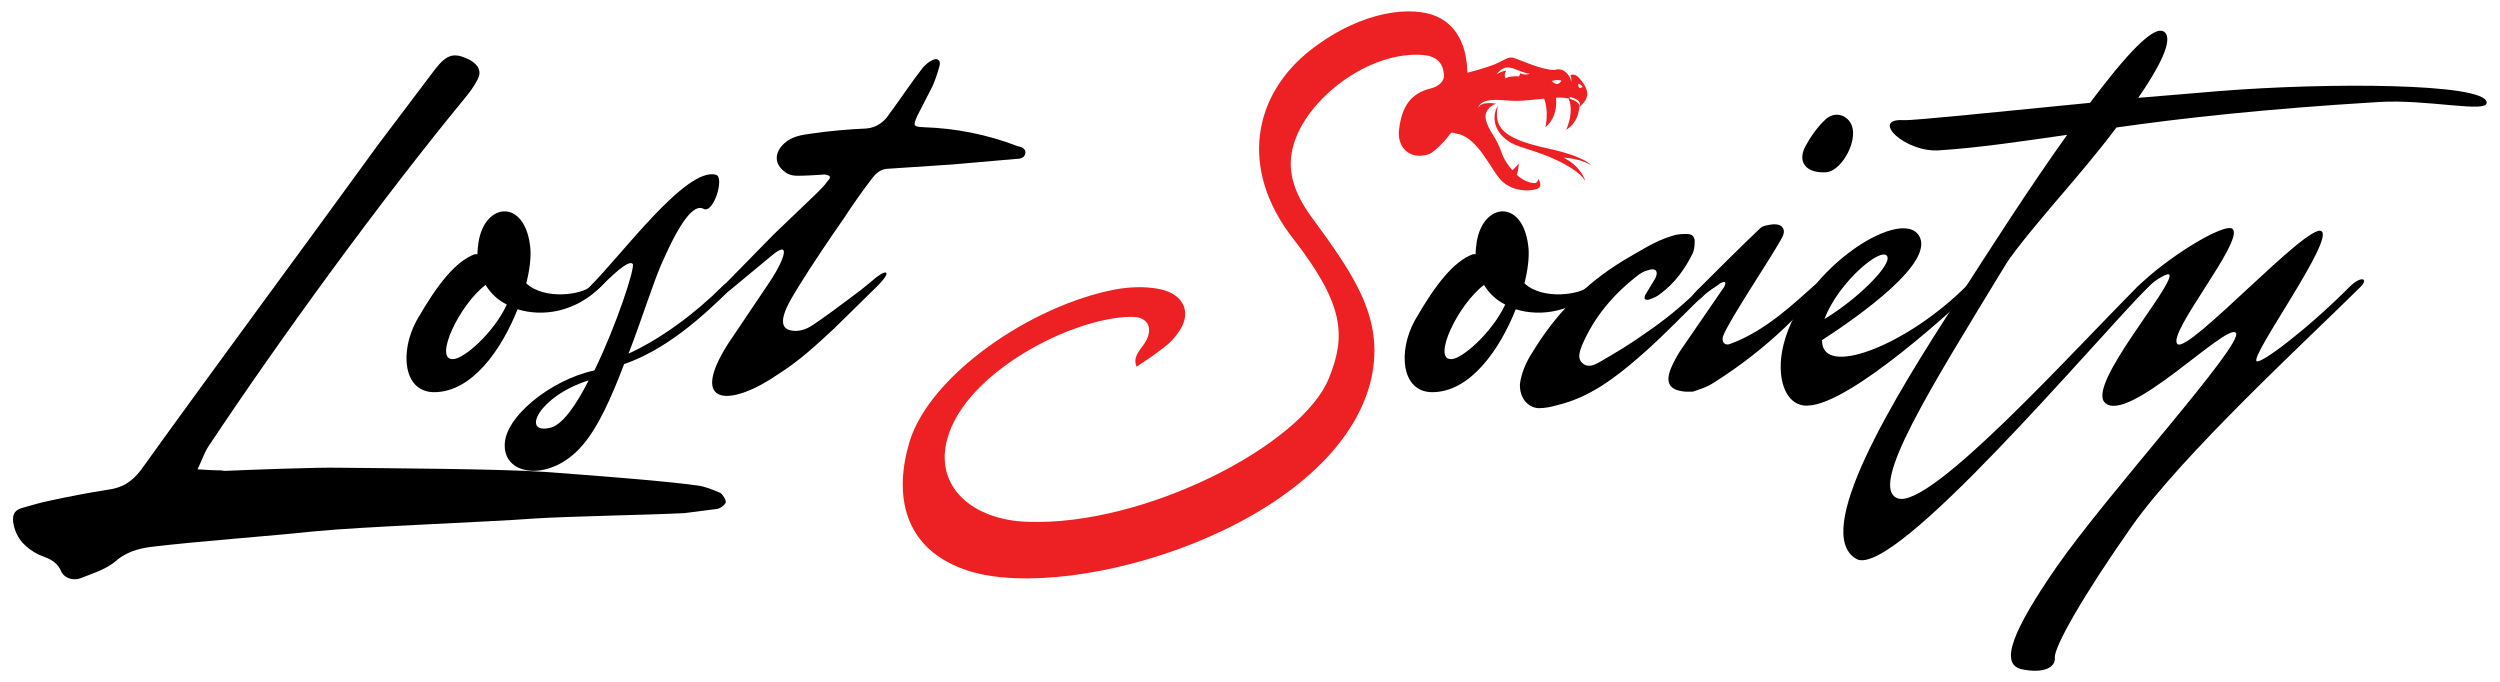
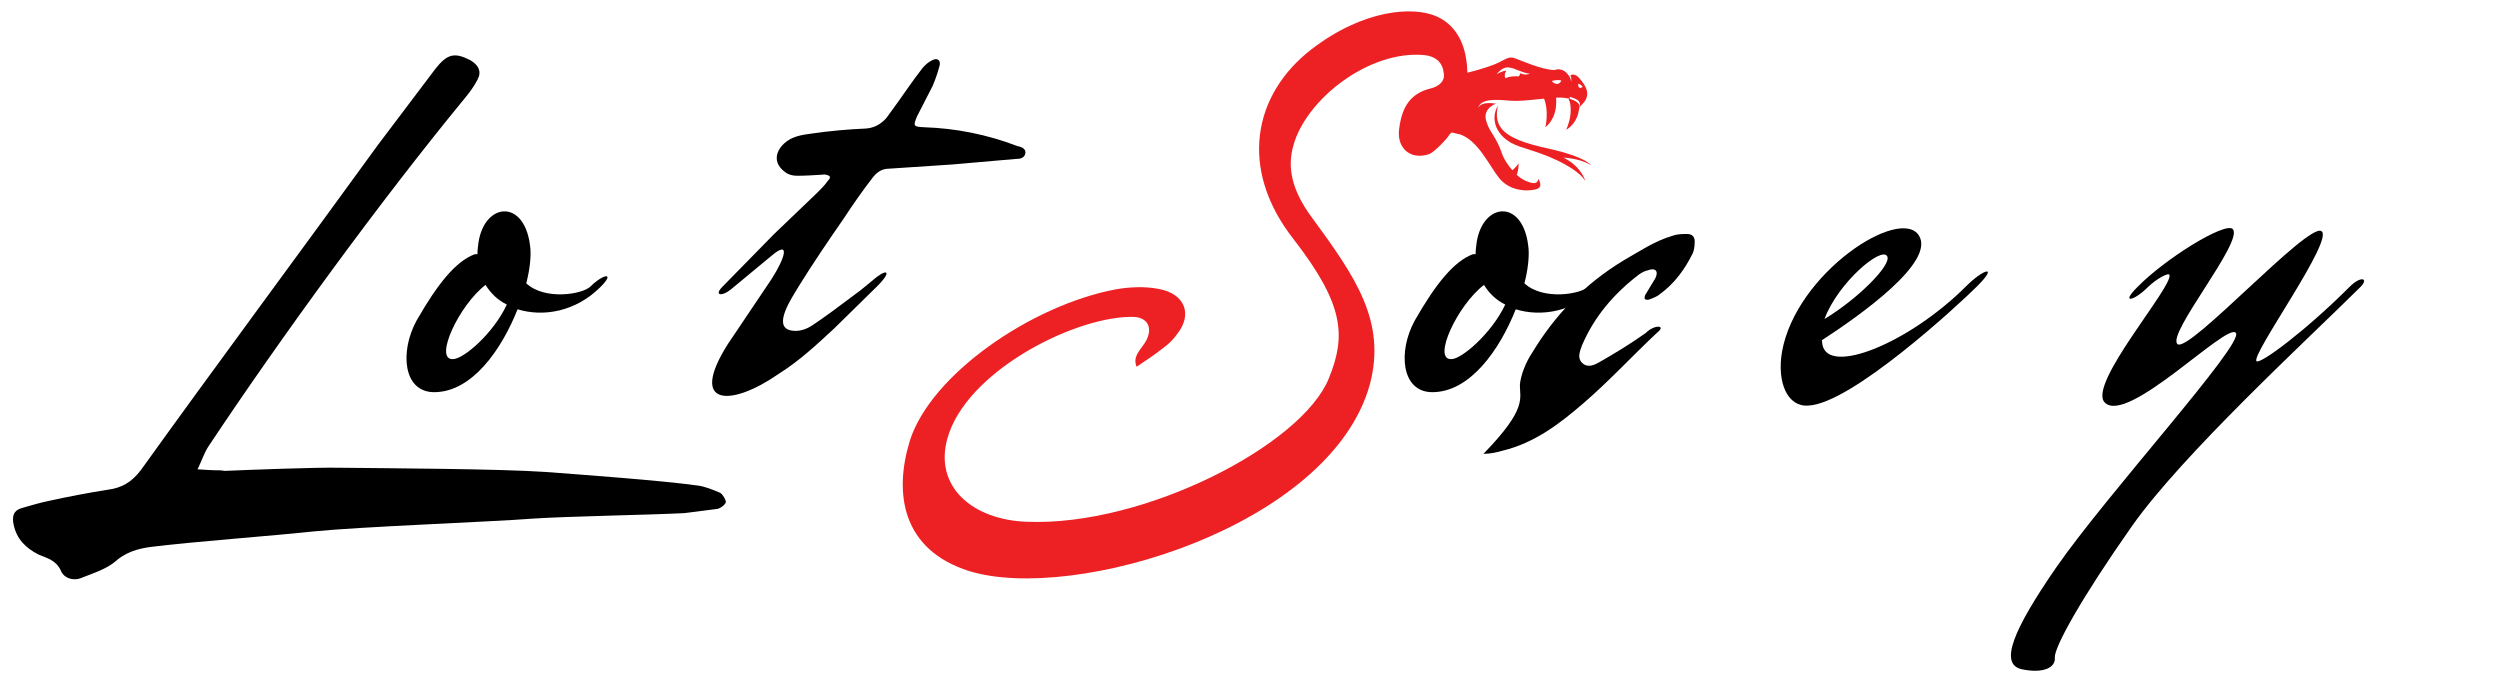
<svg xmlns="http://www.w3.org/2000/svg" version="1.1" id="Layer_1" x="0px" y="0px" viewBox="0 0 953 260" style="enable-background:new 0 0 953 260;" xml:space="preserve">
  <style type="text/css">
	.st0{fill:#ED2024;}
</style>
  <g>
    <g>
      <path class="st0" d="M602.1,40.6c0,0,0,0.3-0.1,0.8c-0.1,0.4-0.2,1.1-0.4,1.9c-0.5,2-1.9,4.6-4.6,6.2c0,0,1.2-2.4,1.6-5.4    c0.2-1.7,0.3-3.7-0.3-5.6l0,0c-0.1-0.2-0.2-0.4-0.3-0.8c0,0,1.3,0.3,2.5,0.9C601.3,39.1,602.1,39.7,602.1,40.6z" />
      <path class="st0" d="M602.3,30.1c-1.7-2.2-3.2-1.7-3.7-1.4c0.7,1.3,0.3,2.4,0.3,2.4c-0.1-1-0.4-1.7-0.9-2.3    c-2.4-3.5-5.4-2.1-5.4-2.1c-5.2-0.1-12.9-3.8-15.5-4.6c-2.6-0.8-3.8,1.3-8.9,3c-2.5,0.9-5.9,1.9-8.8,2.6c0-0.2-0.1-0.5-0.1-0.8    c0-1.7-0.2-3.4-0.5-5c-1.2-7-4.8-12.9-11.3-15.7c-8.7-3.8-27.6-2.8-47.7,12.7c-21.9,17-27.9,45.3-6.6,72.4    c19.1,24.7,20,36.6,13.4,52.8c-10.1,25.5-70.4,56.6-115.1,54.8c-20.8-0.7-35.4-13.4-30.4-31.6c6.9-25.3,47.2-46,69.4-46.5h1.2    c5.7,0,7.7,4,5.4,8.7c-1.6,3.3-5.7,6.1-3.8,10.3c3.5-2.4,7.1-4.7,10.3-7.3c1.9-1.4,3.6-3,5-5c6.1-7.5,3.3-15.6-7.1-17.4    c-5.2-1-11.1-0.7-16.2,0.2c-32.3,6.1-70.6,32.6-78.5,57.8c-6.1,20-3,41.5,22.7,49.6c39.9,12.3,137.8-17,152.7-71.2    c6.3-23.9-5.4-40.8-21.9-63.3c-8.3-11.1-9.5-19.8-7.3-27.6c4.7-17.6,28.8-36.6,50-34.6c4.2,0.4,6.9,2.8,7.3,6.6    c0.8,3.3-1.9,5.4-4.9,6.1c-7.7,1.9-10.9,6.9-12,15.1c-1.2,7.3,4,12.5,11.5,9.9c1.9-0.8,6.9-5.9,7.7-7.5c0.2-0.2,0.4-0.4,0.8-0.7    c0.7,0.1,1.2,0.3,1.7,0.4l0,0c0.5,0.1,1,0.2,1.4,0.3c7,2.3,11.4,12.3,15,16.7c4.6,5.7,12.6,5,14.7,4c2.1-1,0.2-3.7,0.2-3.7    c-0.3,1.9-1.6,2-4.4,0.9c-1.1-0.4-2.4-1.2-3.8-2.4l0,0c0.3-0.9,0.7-2.4,0.7-4.4c0,0-1.2,1.7-2.4,2.6c-1.6-1.9-3.3-4.2-4.2-7.1    c-1.7-4.7-3.7-6.9-5-9.6c-0.3-0.9-0.7-1.7-0.9-2.7c-0.9-4.4,3.9-6,3.9-6c-4.7-0.7-6.1,0.5-6.6,1.3c-0.1,0.1-0.1,0.2-0.2,0.3    c0-0.2,0.1-0.3,0.2-0.5c1.5-3.5,8.8-2.4,12.3-2.2c3.3,0.2,5.6-0.1,12.6-0.8c0.9,2.3,1.1,4.8,1,6.9c-0.1,2.4-0.5,4-0.5,4    c1.5-1.2,2.5-2.7,3.2-4.4c1-2.5,1-5.1,0.9-6.6c0-0.1,0-0.2,0-0.3c2.4-0.1,4.1,0.2,5.4,0.5c-0.1-0.2-0.2-0.4-0.3-0.8    c0,0,1.3,0.3,2.5,0.9c0.9,0.4,1.5,1.1,1.5,2.1c0,0,0,0.3-0.1,0.8c0.7-0.7,1.2-1.2,1.6-1.7C606.5,35.7,604.3,32.5,602.3,30.1z     M579.5,27.9c0,0.5-0.5,1.2-0.5,1.2c-4.1-0.2-5.1,0.8-5.1,0.8c-0.8-1.5,0.3-2.9,0.3-2.9c-0.9-0.3-3.7,1.3-3.7,1.3    c1.9-2.2,3.5-3.6,7.7-1.7c3.9,1.6,4.9,1.5,5.1,1.5C581.1,28.9,579.5,27.9,579.5,27.9z M591.5,30.9c0,0,1.9-0.7,3.7-0.2    C595.2,30.7,594.1,33.5,591.5,30.9z M601.6,31.9c0,0,1.1,0.2,1.7,1.2C603.4,33.1,601.5,34.6,601.6,31.9z" />
      <path class="st0" d="M600.5,38.6c-1.1-0.7-2.5-0.9-2.5-0.9c0.1,0.2,0.2,0.4,0.3,0.8h0.1c3.2,1.1,3.4,3,3.4,3l0.1-0.1    c0.1-0.4,0.1-0.8,0.1-0.8C602.1,39.7,601.3,39.1,600.5,38.6z" />
      <path class="st0" d="M604.4,69.2c-0.1-0.2-1.5-3.7-11.1-8.2c-6.2-2.9-10.6-3.9-13.9-5.1c-1.2-0.4-2.3-0.9-3.3-1.4    c-1.3-0.8-2.5-1.6-3.7-2.9c-2-2.3-2.6-4.5-2.7-6.3c-0.1-2.9,1.3-5,1.3-5c-0.4,1.9-0.5,3.4-0.3,4.8c0.4,2.8,2.1,4.9,4.7,6.5    c1.1,0.7,2.4,1.3,3.8,1.9c3.2,1.3,7.2,2.3,11.7,3.3c13.1,2.9,15.5,6,15.6,6.2c-4.2-2.7-10.5-2.9-10.5-2.9    C602.9,63.5,604.3,68.9,604.4,69.2z" />
    </g>
    <path d="M23.2,217.5c-1.9-4-5.2-4.7-8.5-6.1C10,209,6.4,205.7,5.2,200c-0.7-3.3,0-5.4,3-6.3c3.5-1,7.1-2.1,10.6-2.8   c7.3-1.6,14.6-3,22.2-4.2c5.4-0.7,9.1-2.8,12.7-7.5c26.9-37.5,63.3-86.6,90.4-124l21.9-29c4.5-5.7,7.3-6.3,13.2-3.3   c3.3,1.9,4.5,4.5,2.8,7.5c-1.4,2.8-3.3,5.2-5.2,7.5c-31.8,38.7-69.8,90.8-97.5,132.5c-1.6,2.6-2.6,5.7-4,8.5c3,0.2,5.9,0.4,8.9,0.4   c1,0.2,1.9,0.2,1.4,0.2c9.5-0.4,35.4-1.4,43.7-1.2c17.2,0.2,61.3,0.4,78.5,1.6c13.4,1,44.9,3.3,58.3,5.2c2.8,0.4,5.7,1.6,8.5,2.8   c1,0.7,2.1,2.6,2.1,3.5c-0.2,1-2.1,2.4-3.3,2.6l-12.5,1.6c-13.4,0.7-44.5,1.2-57.8,2.1c-18.8,1.4-64.7,3-83.8,4.9   c-14.6,1.6-47.2,4-61.9,5.9c-5.2,0.7-9.7,2.1-13.9,5.9c-3.3,2.6-8.1,4.2-12,5.7C28.3,221.7,24.3,220.5,23.2,217.5z" />
    <path d="M158.8,122.2c8.1-14.2,15.1-22.7,22.2-25.3h1c0-1.4,0.2-3,0.4-4.5c2.4-15.6,18.2-16.8,19.8,2.6c0.2,3-0.2,7.7-1.6,13   c7.1,6.6,21.5,4.2,24.5,1.2c4.7-4.7,9.7-5.7,3.8,0.2c-9.5,9.5-21.9,11.5-31.6,8.5c-6.1,15.4-17.4,31.6-31.8,31.6   C153.7,149.5,152.3,134.1,158.8,122.2z M193.2,116.1c-3.3-1.6-6.1-4.2-8.1-7.5c-10.1,7.7-19.8,28.5-12.5,28.3   C176.6,137,188.1,127.1,193.2,116.1z" />
-     <path d="M226.6,141.2c8.5-17.4,15.6-39.4,14.6-40.6c-1.2-1.2-4.7,1.2-12,8.5c-3.8,3.8-8.3,4-4.2,0c12.3-12.3,36.6-45.5,47.9-42.5   c3.5,1-1,15.1-4.7,13c-3.5-1.9-8.5,4-15.6,20c-3.5,7.7-7.7,21.5-13,35.2c12.5-5.7,25.7-15.6,35.8-25.7c3-3,6.1-1.9,4.2,0   c-12.5,12.5-26.1,24.3-41.7,29.7c-4.7,12.5-10.1,24.5-16,31.1c-11.8,13.7-29.5,11.8-29.5,0C192.1,159.2,209.8,144.8,226.6,141.2z    M224.4,145c-19.4,6.1-25.9,21-14.4,18C214.5,161.8,219.7,154.3,224.4,145z" />
    <path d="M277.5,131.1l16.6-24.7c5.2-8.1,7.3-15.1,0-8.9l-15.7,13c-3.3,2.6-6.3,2.1-3-1.2l19.6-20l16.6-15.9c1.4-1.4,2.8-2.8,4-4.5   c0.4-0.4,1-1.2,0.7-1.6c-0.2-0.4-1.2-0.7-1.6-0.7c-0.4-0.2-1,0-1.4,0c-3.3,0.2-6.3,0.4-9.5,0.4c-1.6,0-3.3-0.4-4.5-1.4   c-4.2-3-4.2-7.3-0.4-10.9c3-2.8,6.9-3.3,10.6-3.8c6.9-1,13.7-1.6,20.5-1.9c2.8-0.2,4.9-1.2,6.9-3c1.2-1,1.9-2.4,2.8-3.5   c4-5.4,7.7-11.1,12-16.6c1-1.2,2.4-2.4,3.8-3c1.9-1,3.3,0.2,2.6,2.4c-0.7,2.6-1.6,5.2-2.6,7.5l-5.9,11.5c-1.6,3.8-1.4,4,2.6,4.2   c12.3,0.4,24.1,2.8,35.4,7.1c1.4,0.4,3.3,0.7,3.3,2.6c-0.2,2.1-2.1,2.4-3.8,2.4l-24.1,2.1l-24.1,1.6c-2.8,0-4.7,1.4-6.3,3.5   c-3.8,4.9-7.3,9.9-10.9,15.4c-5.9,8.5-11.8,17.2-17.2,25.9c-2.8,4.7-9.9,15.1-3.3,16.8c3,0.7,5.9-0.2,8.5-1.9   c5.2-3.5,10.3-7.3,15.6-11.3c3-2.1,5.9-4.7,8.9-7.1c4.7-3.5,5.2-1.4,0.2,3.5L318,125.2c-6.6,6.1-13.2,12.3-21,17.2   C278.7,155.2,262.2,155.2,277.5,131.1z" />
    <path d="M539.3,122.2c8.1-14.2,15.1-22.7,22.2-25.3h1c0-1.4,0.2-3,0.4-4.5c2.4-15.6,18.2-16.8,19.8,2.6c0.2,3-0.2,7.7-1.6,13   c7.1,6.6,21.5,4.2,24.5,1.2c4.7-4.7,9.7-5.7,3.8,0.2c-9.5,9.5-21.9,11.5-31.6,8.5c-6.1,15.4-17.4,31.6-31.8,31.6   C534.2,149.5,532.8,134.1,539.3,122.2z M573.8,116.1c-3.3-1.6-6.1-4.2-8.1-7.5c-10.1,7.7-19.8,28.5-12.5,28.3   C557.1,137,568.6,127.1,573.8,116.1z" />
-     <path d="M579.4,146.4c0.4-3.5,2.1-8.1,4.7-12c8.7-14.4,20-26.1,34.6-35c6.1-3.5,12-7.5,18.8-9.5c1.9-0.7,3.8-0.7,5.7-0.7   c2.1,0,3,1.4,2.8,3.3c0,1.4-0.2,2.8-0.7,4c-3,6.1-6.9,11.5-12.5,15.6c-1.2,1-2.8,1.6-4.2,2.1c-0.4,0.2-1.4,0-1.6-0.2   c-0.2-0.4,0-1.2,0.2-1.6l3.8-6.3c1.4-2.8,0-4.2-3-3c-1.2,0.2-2.4,1-3.3,1.6c-9.5,7.3-17,16-21.7,27.1c-0.7,2.1-1.9,4.7,0.2,6.6   c2.1,2,4.7,0.7,6.6-0.4c6.1-3.5,12-7.1,17.6-11.1c7.3-4.9,14.8-11.1,21-17.4c3.3-3.3,8.1-3,4.2,0c-9.1,8.5-18.4,18.6-28.1,26.9   c-8.9,7.7-18.6,15.1-30.7,18c-2.4,0.7-4.7,1.2-7.3,1.2C582.6,155.4,579.2,151.9,579.4,146.4z" />
-     <path d="M637,140.3c1.2-2.8,2.8-5.7,4.7-8.3l15.6-22.7c1-2.1,0-2.1-1.4-1.4c-2.1,1.6-4.7,3-6.9,5.2c-3.5,3.5-6.3,1.9-2.4-2.1   c6.6-6.6,17.4-17.4,24.5-24.1c1.2-1,3.3-1.2,4.9-1.4c3.3-0.2,4.9,1.9,3.5,4.7c-3.5,6.9-20,31.1-22.7,38c-0.7,2.4,1,3.8,3,2.8   c13.4-4.9,25-16.2,31.8-22.2c2.8-2.4,6.1-2.4,3.5,0.4c-7.1,8.3-20,22.9-41.7,36.6c-2.8,1.9-6.1,2.8-8.1,3.5h-2.8   C636.6,148.8,634.6,146.2,637,140.3z M688.2,55.8c1.9-3.5,4.5-7.3,7.5-10.1c3.5-3.5,8.7-2.1,10.3,2.4c1.9,5.7-3.3,15.8-8.9,17.4   c-0.7,0.2-1.6,0.2-2.1,0.2C688.2,65.7,685.2,61.5,688.2,55.8z" />
+     <path d="M579.4,146.4c0.4-3.5,2.1-8.1,4.7-12c8.7-14.4,20-26.1,34.6-35c6.1-3.5,12-7.5,18.8-9.5c1.9-0.7,3.8-0.7,5.7-0.7   c2.1,0,3,1.4,2.8,3.3c0,1.4-0.2,2.8-0.7,4c-3,6.1-6.9,11.5-12.5,15.6c-1.2,1-2.8,1.6-4.2,2.1c-0.4,0.2-1.4,0-1.6-0.2   c-0.2-0.4,0-1.2,0.2-1.6l3.8-6.3c1.4-2.8,0-4.2-3-3c-1.2,0.2-2.4,1-3.3,1.6c-9.5,7.3-17,16-21.7,27.1c-0.7,2.1-1.9,4.7,0.2,6.6   c2.1,2,4.7,0.7,6.6-0.4c6.1-3.5,12-7.1,17.6-11.1c3.3-3.3,8.1-3,4.2,0c-9.1,8.5-18.4,18.6-28.1,26.9   c-8.9,7.7-18.6,15.1-30.7,18c-2.4,0.7-4.7,1.2-7.3,1.2C582.6,155.4,579.2,151.9,579.4,146.4z" />
    <path d="M679.3,134.1c5.4-30.2,45.1-55.7,52.2-44.3c6.3,10.1-22.4,30.4-37,39.9l0.2,1.6c2.1,12,33-0.4,54.8-22.2   c6.6-6.6,12.5-8.3,4.2,0c-7.3,7.3-48.1,44.9-64.4,45.5C681.4,155.2,677.3,145.8,679.3,134.1z M719.4,97.7   c-2.1-4-18.8,10.1-23.9,23.9C708.3,113.9,721.2,100.9,719.4,97.7z" />
-     <path d="M746.3,114.1c11.3-17.6,27.1-42.3,41.7-62.7c-18.2,2.6-33.5,4.9-48.6,5.9c-13.4,1-26.7-12.3-13.7-11.5c4,0.2,37-3.3,71-6.6   c13.7-18.2,24.7-30.4,28.5-26.9c3.3,3-2.1,13.4-10.1,25l31.1-2.6c41.5-3.3,100.5-3,101.7,4.2c1,4.5-22.4-1.2-41.3,0   c-43.1,2.6-74.6,6.1-99.8,9.7c-7.3,9.7-15.1,18.8-19.8,24.3c-4.9,5.7-18.6,21.7-22.4,27.9c-28.3,46.5-52.8,85.2-41.1,89.2   c12.5,4,66.3-55.7,91.3-80.7c4-4,8.1-3.8,4.2,0c-20,20-96.9,111.6-111.3,103.8C690.4,203.3,721.4,152.3,746.3,114.1z" />
    <path d="M783.7,216.5c19.4-28.1,72-85.6,68.6-89.6c-3.3-4.2-41.5,35.4-50,26.5c-6.6-6.9,26.1-44.1,24.7-48.6   c-0.2-1-4.7,1.2-8.5,4.9c-4.9,4.9-10.3,6.3-3.8-0.2c10.6-10.9,33.5-25,36.4-22.2c4.5,4.5-25.5,40.3-21,43.9   c4.5,3.3,49.6-46.3,54.8-43.1c5.2,3-27.1,47.4-24.7,49.6c1.4,1.2,18.4-11.3,35.4-28.3c4.5-4.5,7.5-3.3,4.2,0   c-21,20.8-67.5,63.5-87,91c-19.6,27.9-29.7,46.3-29.5,50.2c0.4,3.8-4.2,6.3-12.7,4.5C762.1,253.1,767.3,240.3,783.7,216.5z" />
  </g>
</svg>